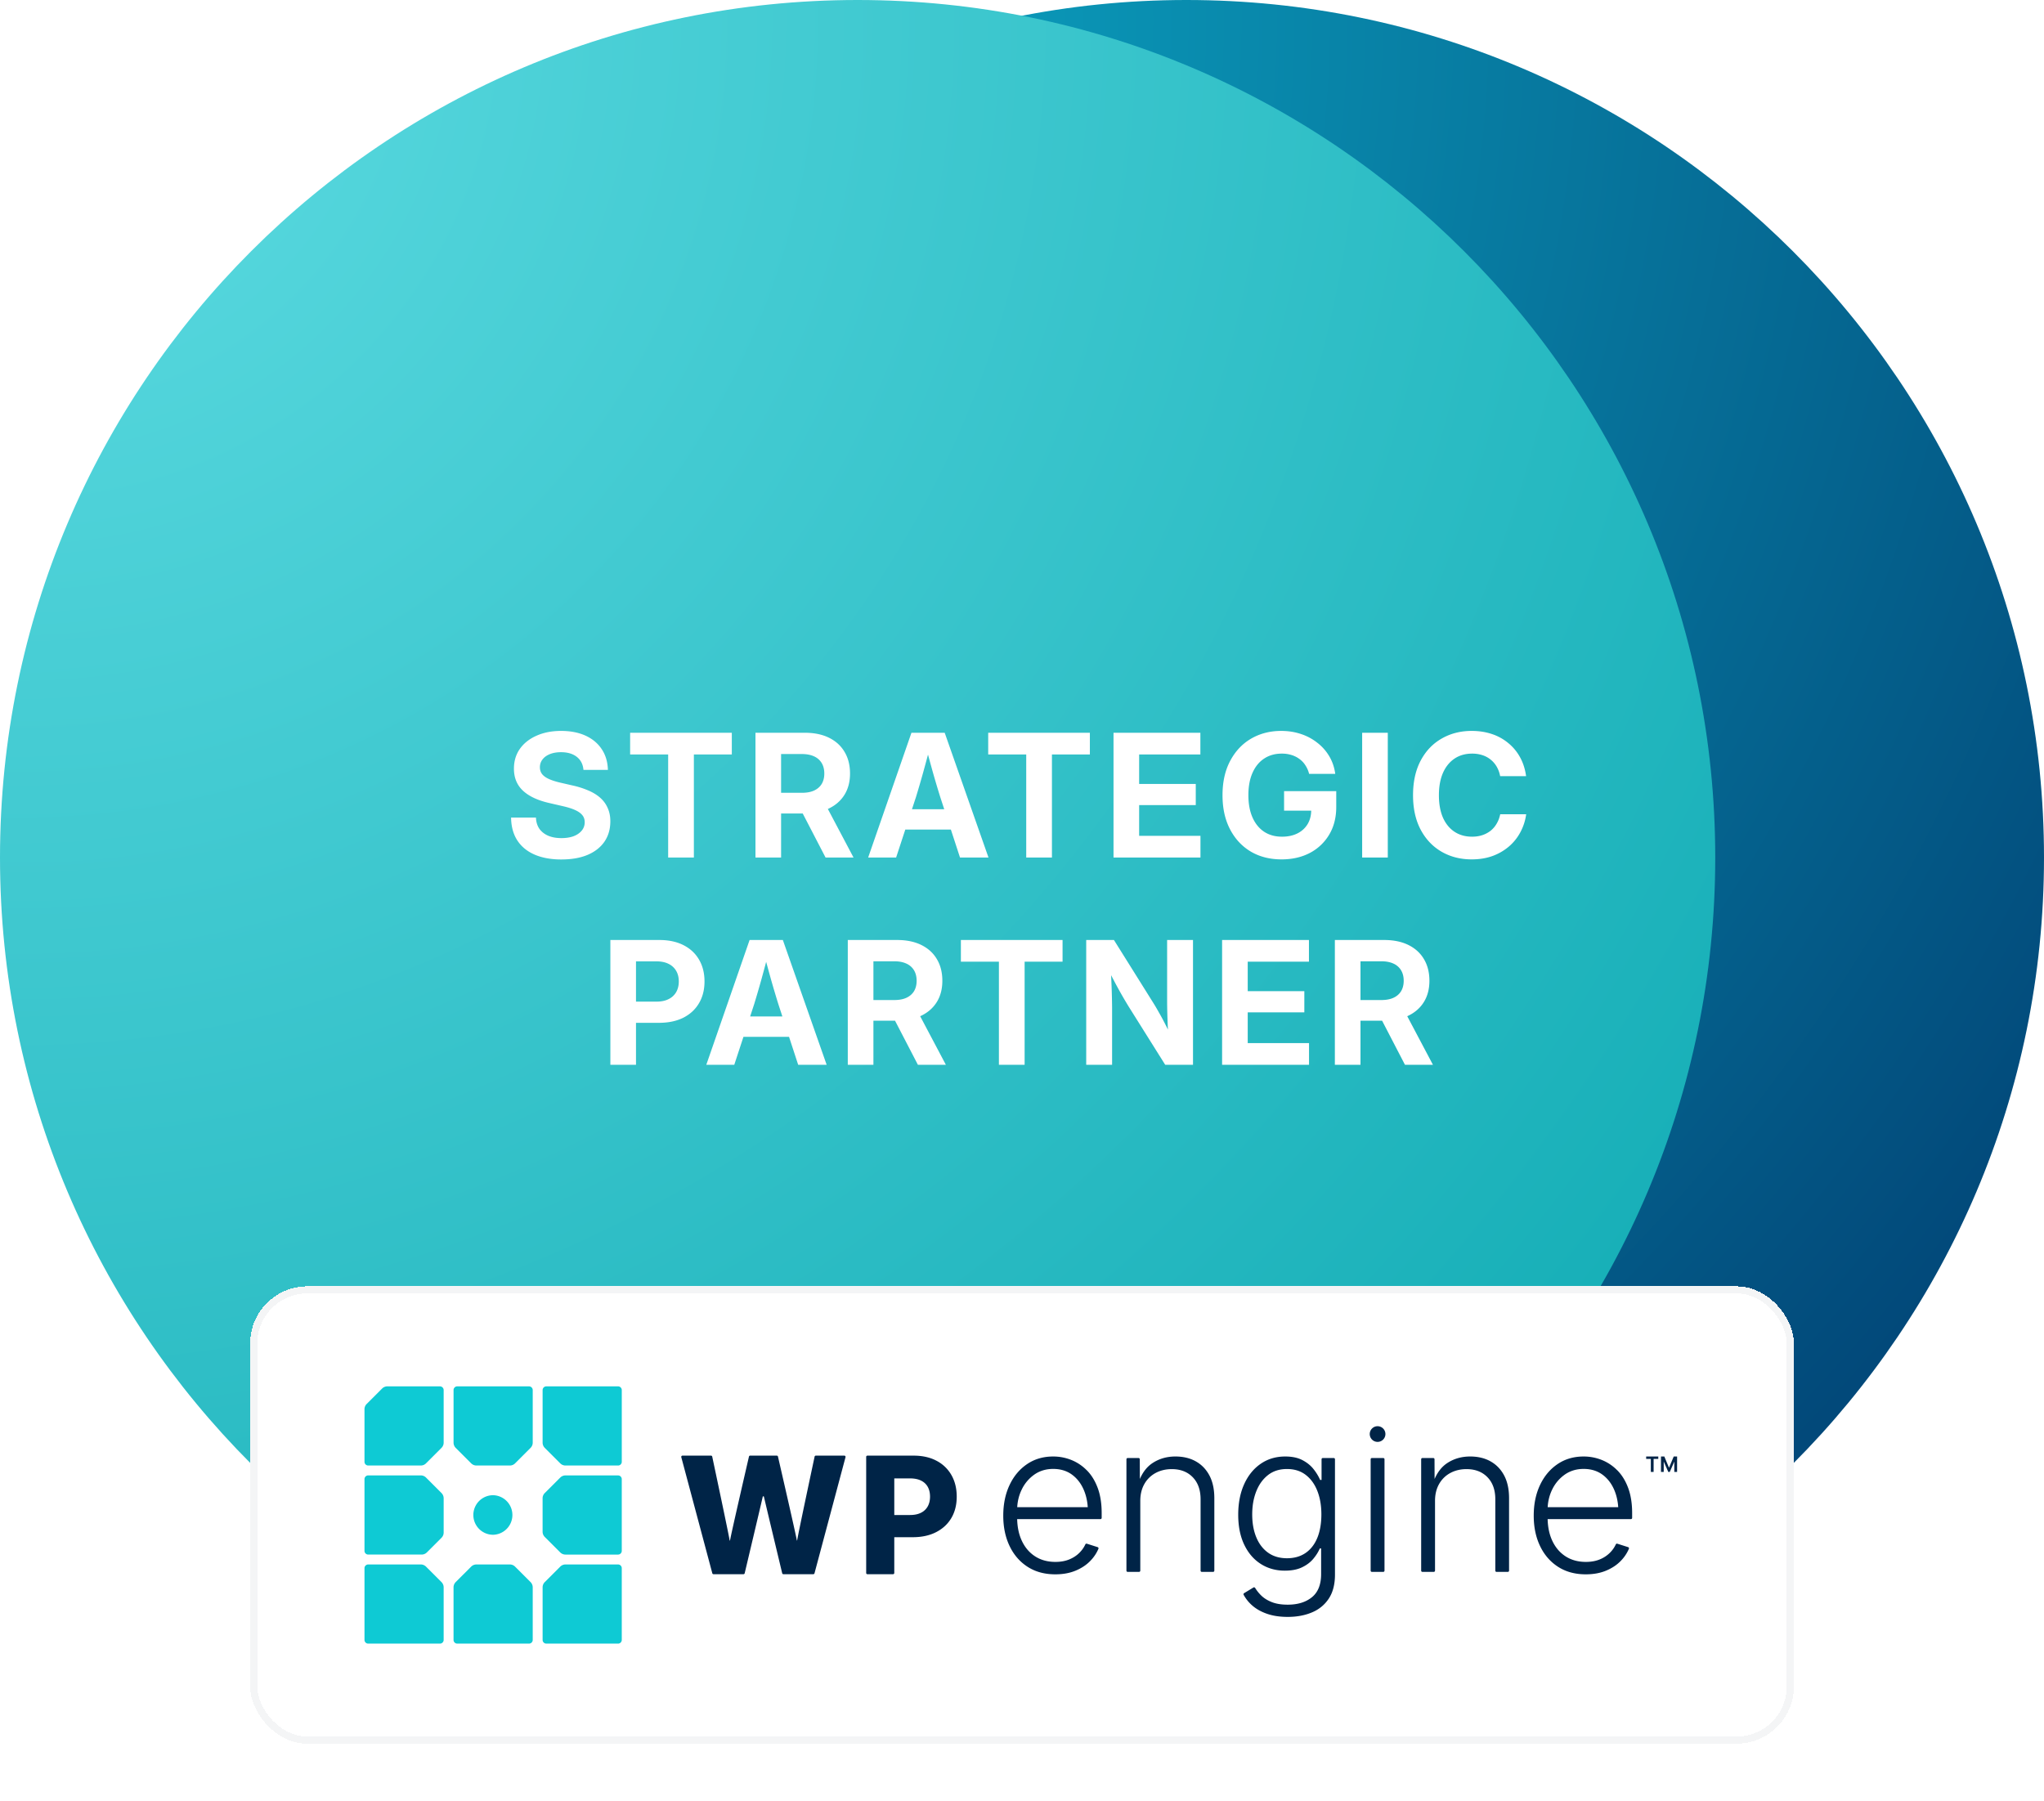
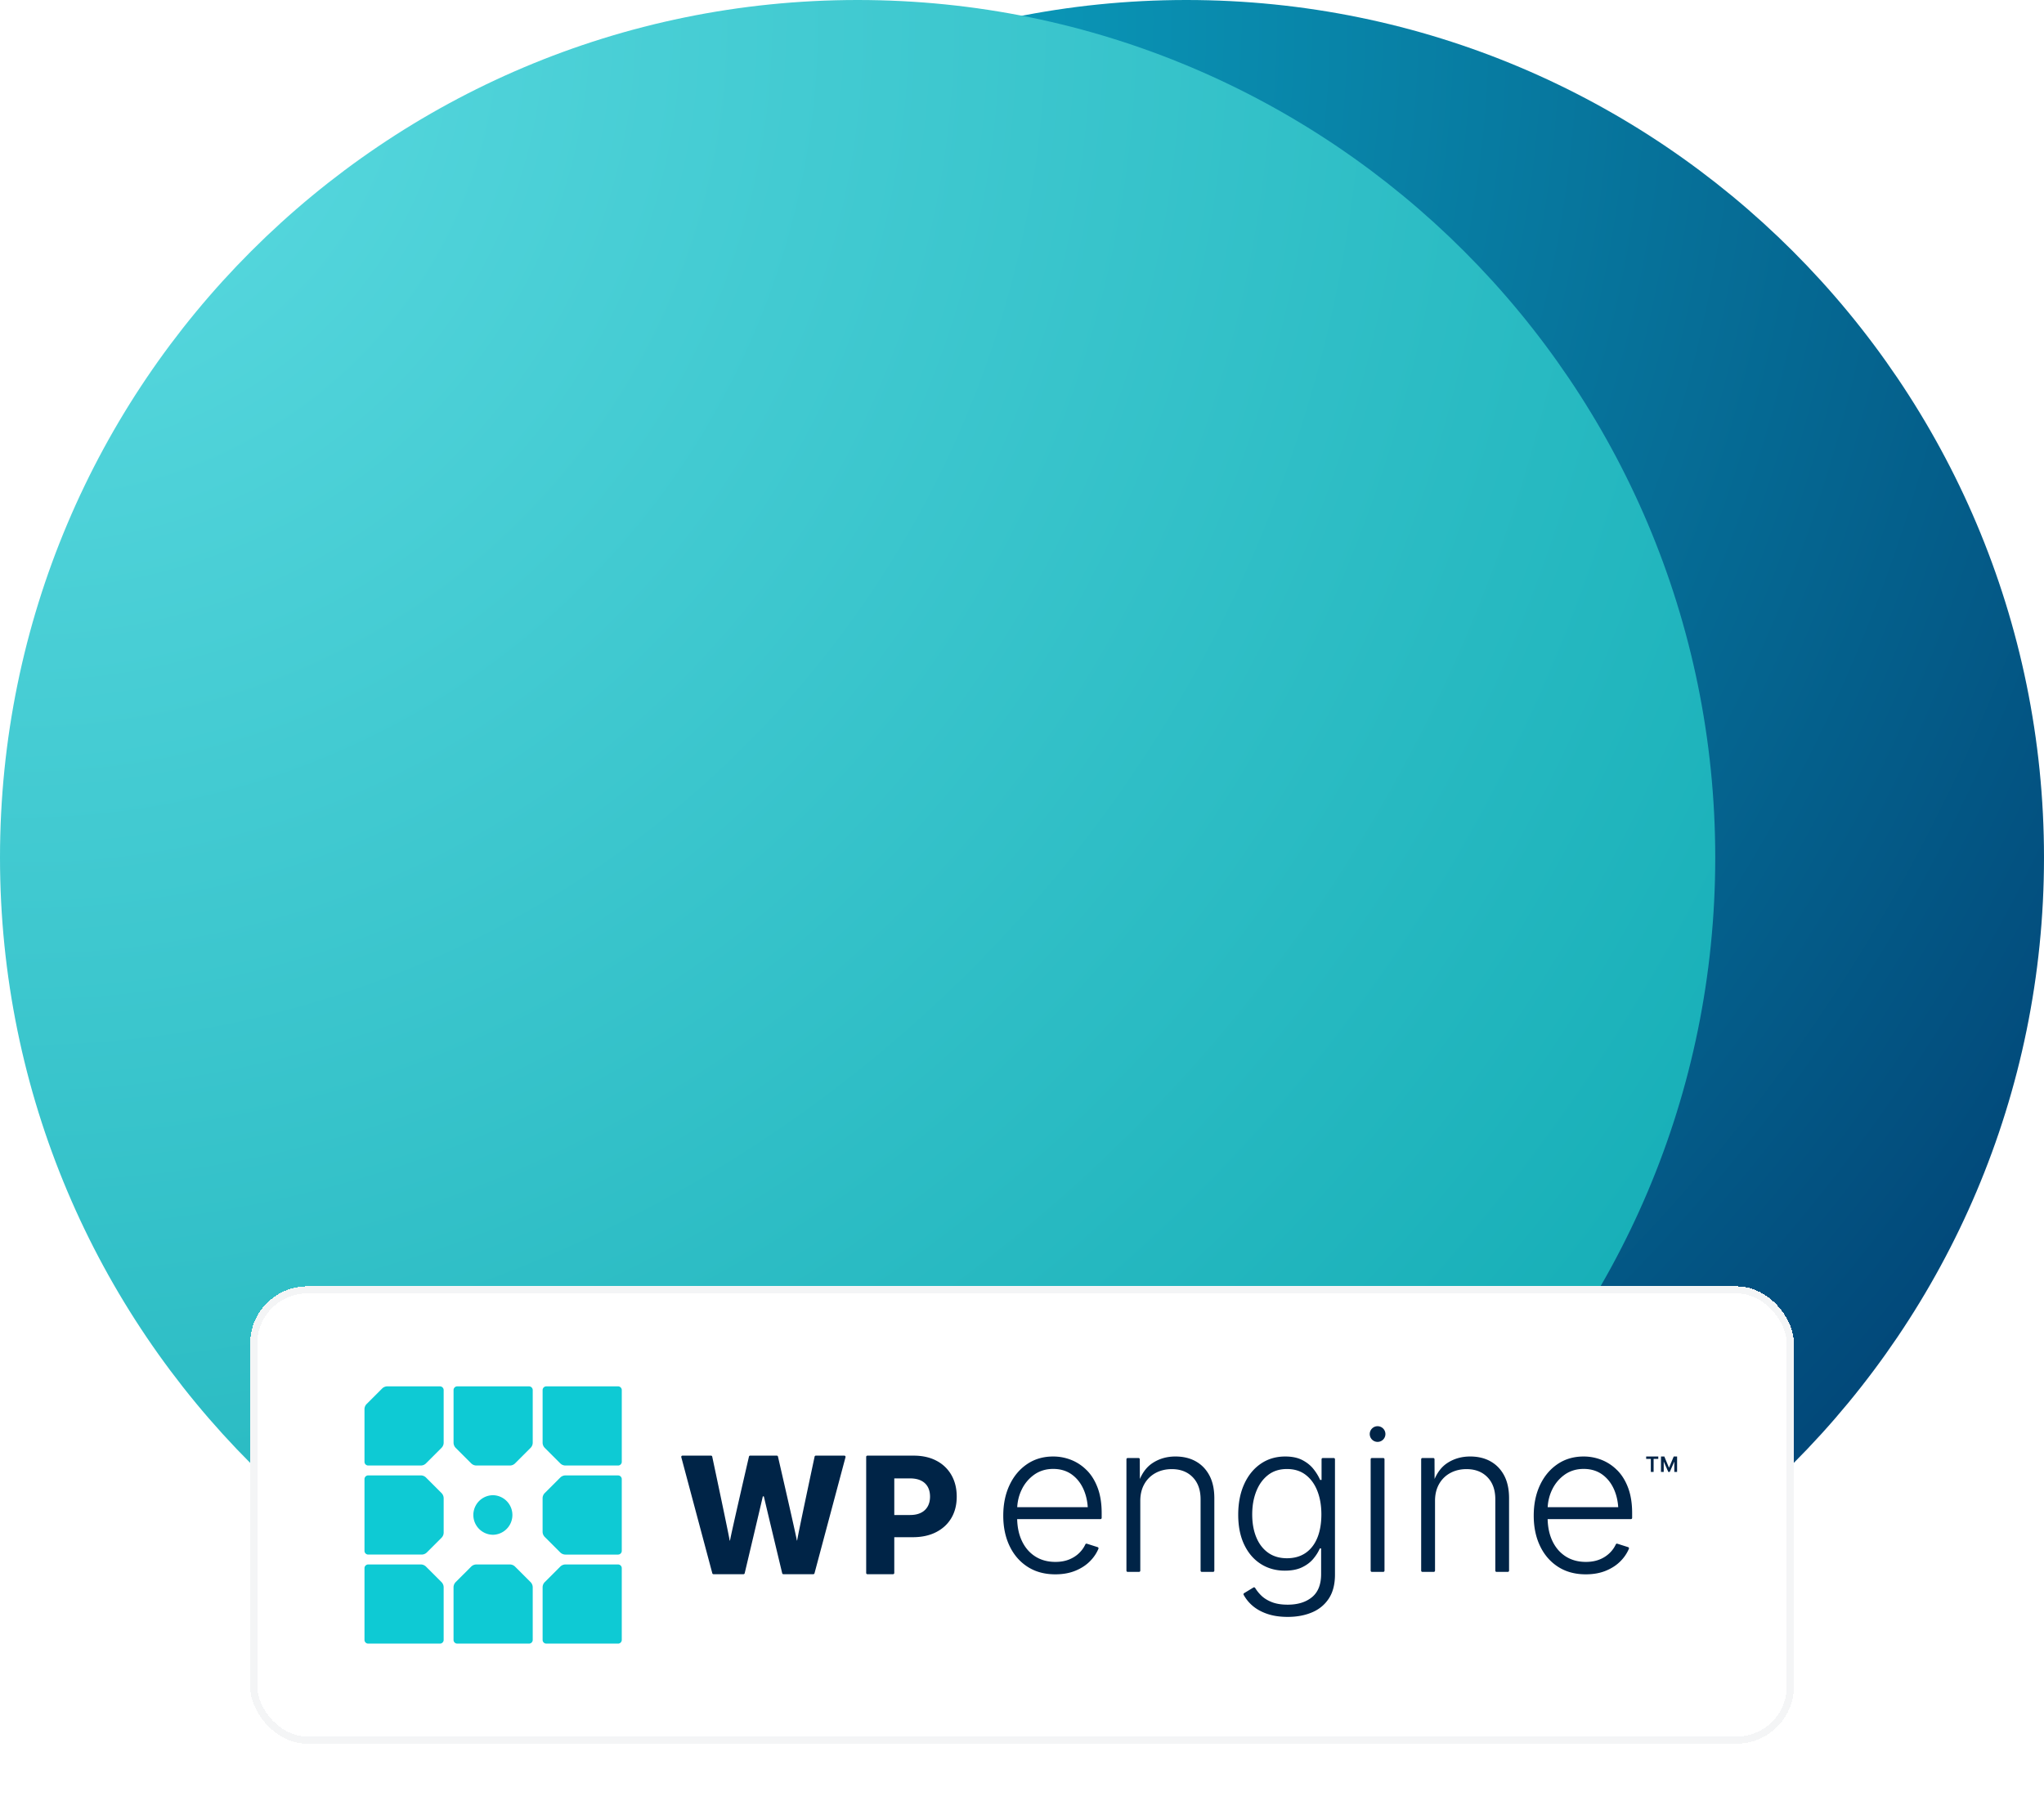
<svg xmlns="http://www.w3.org/2000/svg" width="286" height="252" fill="none">
  <path d="M286 120c0 66.274-53.726 120-120 120S46 186.274 46 120 99.726 0 166 0s120 53.726 120 120Z" fill="#fff" />
  <path d="M240 120c0 66.274-53.726 120-120 120S0 186.274 0 120 53.726 0 120 0s120 53.726 120 120Z" fill="#fff" />
  <path d="M286 120c0 66.274-53.726 120-120 120S46 186.274 46 120 99.726 0 166 0s120 53.726 120 120Z" fill="url(#a)" style="mix-blend-mode:multiply" />
  <path d="M240 120c0 66.274-53.726 120-120 120S0 186.274 0 120 53.726 0 120 0s120 53.726 120 120Z" fill="url(#b)" style="mix-blend-mode:multiply" />
  <g filter="url(#c)">
-     <path d="M78.555 118.27c-1.453 0-2.703-.227-3.75-.68-1.046-.453-1.855-1.117-2.425-1.992-.563-.875-.852-1.938-.867-3.188h3.48c.023.617.184 1.141.48 1.57.305.422.72.747 1.243.973.523.219 1.136.328 1.84.328.656 0 1.226-.09 1.71-.269.485-.188.864-.45 1.137-.785a1.8 1.8 0 0 0 .41-1.172c0-.391-.113-.723-.34-.996-.226-.274-.566-.512-1.02-.715-.452-.203-1.026-.383-1.722-.539l-1.875-.434c-1.617-.367-2.847-.945-3.691-1.734-.836-.789-1.254-1.813-1.254-3.071 0-1.062.277-1.988.832-2.777.563-.789 1.34-1.402 2.332-1.84.992-.445 2.137-.668 3.434-.668 1.32 0 2.464.223 3.433.668.969.446 1.723 1.078 2.262 1.899.539.812.824 1.773.855 2.882h-3.421c-.063-.773-.372-1.378-.926-1.816-.555-.437-1.293-.656-2.215-.656-.594 0-1.113.09-1.559.269-.445.18-.789.43-1.031.75a1.73 1.73 0 0 0-.363 1.09c0 .391.113.723.34.996.226.266.558.492.996.68.437.187.965.352 1.582.492l1.629.375a12.14 12.14 0 0 1 2.25.715c.656.281 1.21.625 1.664 1.031.453.406.797.883 1.03 1.43.243.539.364 1.152.364 1.84 0 1.094-.273 2.043-.82 2.847-.547.797-1.332 1.415-2.356 1.852-1.023.43-2.246.645-3.668.645Zm9.614-14.696v-3.035h14.227v3.035h-5.308V118H93.49v-14.426h-5.32ZM105.706 118v-17.461h6.903c1.32 0 2.453.234 3.398.703.946.469 1.668 1.129 2.168 1.981.508.851.762 1.859.762 3.023 0 1.156-.262 2.152-.785 2.988-.524.836-1.27 1.481-2.239 1.934-.968.445-2.121.668-3.457.668h-4.617v-2.895h4.36c.679 0 1.25-.105 1.711-.316.468-.219.824-.527 1.066-.926.242-.406.363-.89.363-1.453 0-.57-.121-1.058-.363-1.465a2.365 2.365 0 0 0-1.066-.937c-.469-.219-1.043-.328-1.723-.328h-2.895V118h-3.586Zm9.809 0-4.102-7.91h3.833l4.183 7.91h-3.914Zm5.958 0 6.058-17.461h4.653L138.312 118h-3.985l-2.765-8.461a141.254 141.254 0 0 1-1.043-3.504 422.574 422.574 0 0 1-1.125-4.125h.902a320.575 320.575 0 0 1-1.113 4.137 139.614 139.614 0 0 1-1.02 3.492L125.386 118h-3.914Zm3.82-3.914v-2.848h9.211v2.848h-9.211Zm12.978-10.512v-3.035h14.226v3.035h-5.308V118h-3.598v-14.426h-5.32ZM155.805 118v-17.461h12.153v3.035h-8.567v4.125h7.922v2.965h-7.922v4.301h8.579V118h-12.165Zm23.513.258c-1.641 0-3.082-.367-4.324-1.102-1.235-.742-2.199-1.785-2.895-3.129-.695-1.343-1.043-2.925-1.043-4.746 0-1.867.36-3.472 1.078-4.816.719-1.352 1.696-2.387 2.93-3.106 1.242-.718 2.641-1.078 4.195-1.078.993 0 1.918.145 2.778.434a7.383 7.383 0 0 1 2.308 1.242 6.644 6.644 0 0 1 1.664 1.898c.43.735.703 1.547.821 2.438h-3.657a3.775 3.775 0 0 0-.503-1.172 3.22 3.22 0 0 0-.821-.891 3.645 3.645 0 0 0-1.125-.574 4.507 4.507 0 0 0-1.383-.199c-.945 0-1.769.234-2.472.703-.696.461-1.235 1.125-1.617 1.992-.383.86-.575 1.899-.575 3.118 0 1.21.192 2.25.575 3.117.382.867.925 1.535 1.628 2.004.704.461 1.536.691 2.497.691.828 0 1.546-.152 2.156-.457a3.444 3.444 0 0 0 1.429-1.301c.336-.562.504-1.219.504-1.969l.809.083h-4.605v-2.731h7.3v2.215c0 1.476-.328 2.766-.984 3.867a6.79 6.79 0 0 1-2.707 2.566c-1.149.602-2.469.903-3.961.903Zm14.864-17.719V118h-3.586v-17.461h3.586Zm11.735 17.719c-1.57 0-2.976-.36-4.219-1.078-1.234-.719-2.207-1.746-2.918-3.082-.71-1.344-1.066-2.95-1.066-4.817 0-1.883.356-3.496 1.066-4.84.711-1.343 1.688-2.371 2.93-3.082 1.242-.718 2.645-1.078 4.207-1.078 1.016 0 1.957.145 2.824.434a6.995 6.995 0 0 1 2.297 1.265 6.708 6.708 0 0 1 1.653 1.993c.429.781.711 1.66.843 2.636h-3.632a4.036 4.036 0 0 0-.481-1.324 3.512 3.512 0 0 0-.855-.996 3.543 3.543 0 0 0-1.161-.621 4.595 4.595 0 0 0-1.418-.211c-.953 0-1.777.234-2.472.703-.695.469-1.235 1.137-1.617 2.004-.375.867-.563 1.906-.563 3.117 0 1.219.188 2.262.563 3.129.382.86.922 1.52 1.617 1.981.695.461 1.515.691 2.461.691.515 0 .988-.07 1.418-.211a3.86 3.86 0 0 0 1.16-.609 3.51 3.51 0 0 0 .855-.996c.235-.391.403-.832.504-1.325h3.633a7.415 7.415 0 0 1-.809 2.508 6.845 6.845 0 0 1-1.605 2.004 7.424 7.424 0 0 1-2.309 1.336c-.875.313-1.843.469-2.906.469ZM85.404 147v-17.461h6.844c1.32 0 2.453.242 3.398.727.945.484 1.668 1.16 2.168 2.027.508.867.762 1.883.762 3.047 0 1.164-.258 2.18-.774 3.047-.508.867-1.238 1.543-2.191 2.027-.953.477-2.094.715-3.422.715H87.56v-2.965h4.278c.68 0 1.25-.117 1.71-.352a2.458 2.458 0 0 0 1.067-.984c.242-.43.363-.926.363-1.488 0-.57-.121-1.063-.363-1.477a2.458 2.458 0 0 0-1.067-.984c-.46-.234-1.035-.352-1.722-.352H88.99V147h-3.586Zm13.423 0 6.058-17.461h4.653L115.666 147h-3.984l-2.766-8.461a150.399 150.399 0 0 1-1.043-3.504 488.038 488.038 0 0 1-1.125-4.125h.903c-.399 1.516-.77 2.895-1.113 4.137a139.614 139.614 0 0 1-1.02 3.492L102.741 147h-3.914Zm3.82-3.914v-2.848h9.211v2.848h-9.211ZM118.624 147v-17.461h6.903c1.32 0 2.453.234 3.398.703.945.469 1.668 1.129 2.168 1.981.508.851.762 1.859.762 3.023 0 1.156-.262 2.152-.785 2.988-.524.836-1.27 1.481-2.239 1.934-.968.445-2.121.668-3.457.668h-4.617v-2.895h4.359c.68 0 1.25-.105 1.711-.316.469-.219.825-.527 1.067-.926.242-.406.363-.89.363-1.453 0-.57-.121-1.058-.363-1.465a2.363 2.363 0 0 0-1.067-.937c-.468-.219-1.043-.328-1.722-.328h-2.895V147h-3.586Zm9.809 0-4.102-7.91h3.832l4.184 7.91h-3.914Zm6.016-14.426v-3.035h14.227v3.035h-5.309V147h-3.597v-14.426h-5.321ZM151.985 147v-17.461h3.879l5.566 8.895c.219.351.465.773.739 1.265.281.485.57 1.02.867 1.606.297.578.586 1.183.867 1.816l-.387.516c-.039-.586-.078-1.231-.117-1.934a108.09 108.09 0 0 1-.07-2.039 68.208 68.208 0 0 1-.024-1.594v-8.531h3.622V147h-3.891l-5.051-8.051a56.347 56.347 0 0 1-.902-1.511 64.915 64.915 0 0 1-1.031-1.864l-1.219-2.308.551-.235a112.973 112.973 0 0 1 .222 5.907V147h-3.621Zm19.013 0v-17.461h12.152v3.035h-8.566v4.125h7.921v2.965h-7.921v4.301h8.578V147h-12.164Zm15.778 0v-17.461h6.902c1.32 0 2.453.234 3.399.703.945.469 1.668 1.129 2.168 1.981.507.851.761 1.859.761 3.023 0 1.156-.261 2.152-.785 2.988-.523.836-1.269 1.481-2.238 1.934-.969.445-2.121.668-3.457.668h-4.617v-2.895h4.359c.68 0 1.25-.105 1.711-.316.469-.219.824-.527 1.066-.926.242-.406.364-.89.364-1.453 0-.57-.122-1.058-.364-1.465a2.36 2.36 0 0 0-1.066-.937c-.469-.219-1.043-.328-1.723-.328h-2.894V147h-3.586Zm9.808 0-4.101-7.91h3.832l4.183 7.91h-3.914Z" fill="#fff" />
-   </g>
+     </g>
  <g filter="url(#d)">
    <rect x="35" y="178" width="216" height="64" rx="8" fill="#fff" shape-rendering="crispEdges" />
    <rect x="35.5" y="178.5" width="215" height="63" rx="7.5" stroke="#F4F5F6" shape-rendering="crispEdges" />
    <path d="m234.192 201.815-.662 1.573-.656-1.573h-.465v2.157h.382v-1.452l.639 1.452h.209l.632-1.447v1.447h.391v-2.157h-.47Zm-3.857.338h.653v1.819h.389v-1.819h.653v-.338h-1.695v.338Zm-112.193-.459h-3.99a.174.174 0 0 0-.17.135c-.27 1.26-2.322 10.892-2.436 11.7-.009.061-.047.061-.056 0-.128-.808-2.348-10.454-2.636-11.703a.172.172 0 0 0-.168-.134h-3.723a.168.168 0 0 0-.167.134c-.289 1.248-2.517 10.895-2.642 11.703-.012.075-.055.075-.067 0-.118-.808-2.164-10.438-2.432-11.7a.174.174 0 0 0-.17-.137h-3.989a.173.173 0 0 0-.168.218l4.34 16.247a.17.17 0 0 0 .167.128h4.196a.171.171 0 0 0 .167-.131c.264-1.11 2.109-8.884 2.526-10.703.02-.09.147-.09.168 0 .422 1.817 2.289 9.595 2.554 10.703a.171.171 0 0 0 .168.131h4.185a.174.174 0 0 0 .168-.128l4.339-16.247a.174.174 0 0 0-.168-.218l.004.002Zm12.909.724c-.905-.483-1.981-.724-3.229-.724h-6.451a.174.174 0 0 0-.173.173v16.247c0 .095.078.173.173.173h3.585a.174.174 0 0 0 .173-.173v-5.005h2.58c1.269 0 2.364-.238 3.285-.714.921-.474 1.631-1.135 2.127-1.981.497-.847.746-1.842.746-2.984s-.244-2.134-.73-2.996a5.078 5.078 0 0 0-2.087-2.016h.001Zm-1.23 6.358a2.142 2.142 0 0 1-.937.902c-.415.215-.931.324-1.547.324h-2.207v-5.123h2.197c.616 0 1.133.104 1.552.311.419.208.732.504.942.886.207.383.311.835.311 1.354 0 .519-.104.962-.311 1.348v-.002Zm22.244-5.029a6.31 6.31 0 0 0-2.181-1.454 6.835 6.835 0 0 0-2.524-.478c-1.388 0-2.606.357-3.655 1.07-1.051.713-1.868 1.691-2.451 2.935-.585 1.245-.876 2.671-.876 4.275 0 1.605.298 3.027.892 4.261.593 1.236 1.435 2.202 2.523 2.901 1.089.698 2.378 1.047 3.87 1.047 1.073 0 2.024-.173 2.851-.521.827-.346 1.513-.804 2.059-1.376a5.462 5.462 0 0 0 1.122-1.678.176.176 0 0 0-.109-.231l-1.513-.481a.173.173 0 0 0-.209.095 4.031 4.031 0 0 1-.802 1.148c-.384.395-.86.711-1.424.948-.566.237-1.218.357-1.959.357-1.092 0-2.041-.258-2.844-.777-.803-.518-1.423-1.245-1.86-2.181-.409-.874-.623-1.885-.651-3.029h11.651a.173.173 0 0 0 .173-.173v-.668c0-1.348-.185-2.522-.555-3.52-.371-.997-.879-1.823-1.525-2.474l-.003.004Zm-9.113 2.714a5.42 5.42 0 0 1 1.767-2.11c.755-.531 1.638-.798 2.645-.798 1.007 0 1.886.261 2.608.784.722.523 1.277 1.236 1.667 2.138.317.733.503 1.547.562 2.436h-9.87c.05-.881.256-1.697.621-2.45Zm24.361-3.969c-.812-.452-1.761-.677-2.844-.677-1.206 0-2.278.308-3.214.926-.748.494-1.334 1.236-1.764 2.221l-.01-2.761a.174.174 0 0 0-.173-.173h-1.521a.174.174 0 0 0-.174.173v15.588c0 .095.078.173.174.173h1.592a.174.174 0 0 0 .173-.173v-9.76c0-.912.192-1.703.576-2.373a3.931 3.931 0 0 1 1.575-1.539c.665-.356 1.416-.535 2.252-.535 1.225 0 2.203.378 2.935 1.134.732.755 1.098 1.784 1.098 3.086v9.988c0 .095.078.173.173.173h1.578a.174.174 0 0 0 .173-.173v-10.13c0-1.263-.23-2.328-.69-3.193-.461-.864-1.098-1.523-1.909-1.973v-.002Zm19.31-.464h-1.535a.173.173 0 0 0-.173.173v2.891h-.199a6.918 6.918 0 0 0-.906-1.489c-.394-.509-.913-.933-1.561-1.275-.645-.343-1.454-.513-2.423-.513-1.301 0-2.447.343-3.435 1.027-.989.683-1.759 1.637-2.309 2.857-.551 1.22-.828 2.645-.828 4.268 0 1.624.281 3.022.842 4.19.56 1.169 1.332 2.067 2.315 2.693.983.627 2.107.94 3.37.94.95 0 1.748-.154 2.394-.464.645-.308 1.172-.702 1.575-1.182.403-.479.709-.967.919-1.46h.185v3.577c0 1.463-.427 2.544-1.282 3.242-.855.699-1.986 1.047-3.393 1.047-.884 0-1.63-.121-2.238-.364-.607-.242-1.104-.555-1.49-.939a5.612 5.612 0 0 1-.831-1.041.174.174 0 0 0-.237-.06l-1.306.793a.175.175 0 0 0-.065.23 5.43 5.43 0 0 0 1.236 1.523c.561.484 1.252.867 2.074 1.147.822.281 1.774.421 2.857.421 1.274 0 2.409-.211 3.406-.634.997-.422 1.781-1.071 2.352-1.945.57-.874.855-1.985.855-3.335v-16.145a.173.173 0 0 0-.173-.173h.004Zm-2.306 11.181c-.38.917-.929 1.62-1.645 2.11-.719.49-1.584.734-2.602.734-1.018 0-1.914-.258-2.636-.778-.722-.517-1.274-1.237-1.653-2.158-.38-.921-.569-1.985-.569-3.193s.187-2.26.562-3.221c.376-.959.925-1.722 1.646-2.288.722-.566 1.607-.848 2.652-.848 1.045 0 1.909.273 2.622.818.713.547 1.257 1.297 1.632 2.252.376.956.563 2.049.563 3.285 0 1.236-.191 2.368-.57 3.285l-.002.002Zm9.232-11.181h-1.592a.174.174 0 0 0-.173.173v15.588c0 .095.078.173.173.173h1.592a.173.173 0 0 0 .173-.173v-15.588a.173.173 0 0 0-.173-.173Zm-.796-2.258a1.096 1.096 0 1 0 0-2.193 1.096 1.096 0 0 0 0 2.193Zm15.799 2.722c-.812-.452-1.76-.677-2.844-.677-1.206 0-2.278.308-3.214.926-.748.494-1.334 1.236-1.764 2.221l-.01-2.761a.174.174 0 0 0-.173-.173h-1.521a.174.174 0 0 0-.174.173v15.588c0 .095.078.173.174.173h1.592a.174.174 0 0 0 .173-.173v-9.76c0-.912.192-1.703.576-2.373a3.937 3.937 0 0 1 1.575-1.539c.665-.356 1.416-.535 2.252-.535 1.225 0 2.203.378 2.935 1.134.733.755 1.098 1.784 1.098 3.086v9.988c0 .095.078.173.173.173h1.578a.174.174 0 0 0 .173-.173v-10.13c0-1.263-.23-2.328-.69-3.193-.461-.864-1.098-1.523-1.909-1.973v-.002Zm17.737 1.255a6.31 6.31 0 0 0-2.181-1.454 6.835 6.835 0 0 0-2.524-.478c-1.388 0-2.606.357-3.655 1.07-1.051.713-1.867 1.691-2.451 2.935-.585 1.245-.876 2.671-.876 4.275 0 1.605.298 3.027.892 4.261.593 1.236 1.435 2.202 2.523 2.901 1.089.698 2.378 1.047 3.87 1.047 1.073 0 2.024-.173 2.851-.521.827-.346 1.513-.804 2.059-1.376a5.462 5.462 0 0 0 1.122-1.678.176.176 0 0 0-.109-.231l-1.513-.481a.173.173 0 0 0-.209.095 4.048 4.048 0 0 1-.801 1.148 4.273 4.273 0 0 1-1.425.948c-.566.237-1.218.357-1.959.357-1.092 0-2.041-.258-2.844-.777-.803-.518-1.422-1.245-1.86-2.181-.409-.874-.623-1.885-.651-3.029h11.651a.173.173 0 0 0 .173-.173v-.668c0-1.348-.185-2.522-.555-3.52-.37-.997-.879-1.823-1.525-2.474l-.003.004Zm-9.115 2.714a5.423 5.423 0 0 1 1.768-2.11c.754-.531 1.637-.798 2.644-.798 1.007 0 1.887.261 2.608.784.722.523 1.278 1.236 1.667 2.138.317.733.504 1.547.563 2.436h-9.871c.05-.881.256-1.697.621-2.45Z" fill="#002447" />
    <path d="M74.02 228a.519.519 0 0 0 .519-.519v-7.358c0-.275-.11-.54-.305-.734l-2.162-2.161a1.035 1.035 0 0 0-.734-.305H66.66c-.275 0-.54.109-.734.305l-2.162 2.161a1.038 1.038 0 0 0-.304.734v7.358c0 .287.232.519.519.519h10.04Zm4.368-23.234-2.162 2.162a1.036 1.036 0 0 0-.305.734v4.678c0 .275.11.54.305.734l2.162 2.162c.195.195.458.304.733.304h7.358a.52.52 0 0 0 .52-.519v-10.038a.519.519 0 0 0-.52-.52h-7.358c-.275 0-.54.109-.733.305v-.002ZM63.98 192a.519.519 0 0 0-.518.519v7.358c0 .275.109.54.304.734l2.162 2.161c.196.196.459.305.734.305h4.678c.275 0 .54-.109.734-.305l2.162-2.161a1.04 1.04 0 0 0 .304-.734v-7.358a.519.519 0 0 0-.519-.519h-10.04Zm22.5 24.923h-7.357c-.275 0-.54.109-.734.305l-2.161 2.161a1.038 1.038 0 0 0-.305.734v7.358c0 .287.232.519.52.519H86.48a.519.519 0 0 0 .519-.519v-10.039a.519.519 0 0 0-.52-.519ZM61.558 192H54.2c-.277 0-.54.109-.735.305l-2.16 2.16a1.035 1.035 0 0 0-.305.735v7.358c0 .287.232.519.52.519h7.357c.275 0 .54-.109.734-.305l2.161-2.161c.196-.196.305-.459.305-.734v-7.358a.519.519 0 0 0-.52-.519Zm14.365.519v7.358c0 .275.11.54.305.734l2.161 2.161c.196.196.46.305.734.305h7.358a.519.519 0 0 0 .519-.519v-10.039a.519.519 0 0 0-.52-.519H76.443a.519.519 0 0 0-.519.519ZM69 212.769a2.768 2.768 0 1 1 0-5.538 2.77 2.77 0 0 1 0 5.538Zm-18 4.673v10.039c0 .287.232.519.52.519h10.038a.519.519 0 0 0 .519-.519v-7.358c0-.275-.11-.54-.305-.734l-2.161-2.161a1.035 1.035 0 0 0-.734-.305h-7.358a.519.519 0 0 0-.519.519Zm10.772-10.516-2.161-2.162a1.038 1.038 0 0 0-.734-.304h-7.358a.52.52 0 0 0-.519.521v10.038c0 .288.232.519.52.519h7.476c.275 0 .54-.109.734-.304l2.042-2.041c.196-.195.305-.458.305-.734v-4.797c0-.275-.11-.54-.305-.734v-.002Z" fill="#0ECAD4" />
  </g>
  <defs>
    <radialGradient id="a" cx="0" cy="0" r="1" gradientUnits="userSpaceOnUse" gradientTransform="rotate(45 23 55.527) scale(339.411)">
      <stop stop-color="#0EBCD4" />
      <stop offset="1" stop-color="#00366B" />
    </radialGradient>
    <radialGradient id="b" cx="0" cy="0" r="1" gradientUnits="userSpaceOnUse" gradientTransform="matrix(240.148 240 -239.853 240 0 0)">
      <stop stop-color="#5EDCE2" />
      <stop offset="1" stop-color="#0CA8B1" />
    </radialGradient>
    <filter id="c" x="63.513" y="94.281" width="158.033" height="62.719" filterUnits="userSpaceOnUse" color-interpolation-filters="sRGB">
      <feFlood flood-opacity="0" result="BackgroundImageFix" />
      <feColorMatrix in="SourceAlpha" values="0 0 0 0 0 0 0 0 0 0 0 0 0 0 0 0 0 0 127 0" result="hardAlpha" />
      <feOffset dy="2" />
      <feGaussianBlur stdDeviation="4" />
      <feComposite in2="hardAlpha" operator="out" />
      <feColorMatrix values="0 0 0 0 0 0 0 0 0 0.141 0 0 0 0 0.278 0 0 0 0.08 0" />
      <feBlend in2="BackgroundImageFix" result="effect1_dropShadow_48_66" />
      <feBlend in="SourceGraphic" in2="effect1_dropShadow_48_66" result="shape" />
    </filter>
    <filter id="d" x="27" y="172" width="232" height="80" filterUnits="userSpaceOnUse" color-interpolation-filters="sRGB">
      <feFlood flood-opacity="0" result="BackgroundImageFix" />
      <feColorMatrix in="SourceAlpha" values="0 0 0 0 0 0 0 0 0 0 0 0 0 0 0 0 0 0 127 0" result="hardAlpha" />
      <feOffset dy="2" />
      <feGaussianBlur stdDeviation="4" />
      <feComposite in2="hardAlpha" operator="out" />
      <feColorMatrix values="0 0 0 0 0 0 0 0 0 0.141 0 0 0 0 0.278 0 0 0 0.08 0" />
      <feBlend in2="BackgroundImageFix" result="effect1_dropShadow_48_66" />
      <feBlend in="SourceGraphic" in2="effect1_dropShadow_48_66" result="shape" />
    </filter>
  </defs>
</svg>